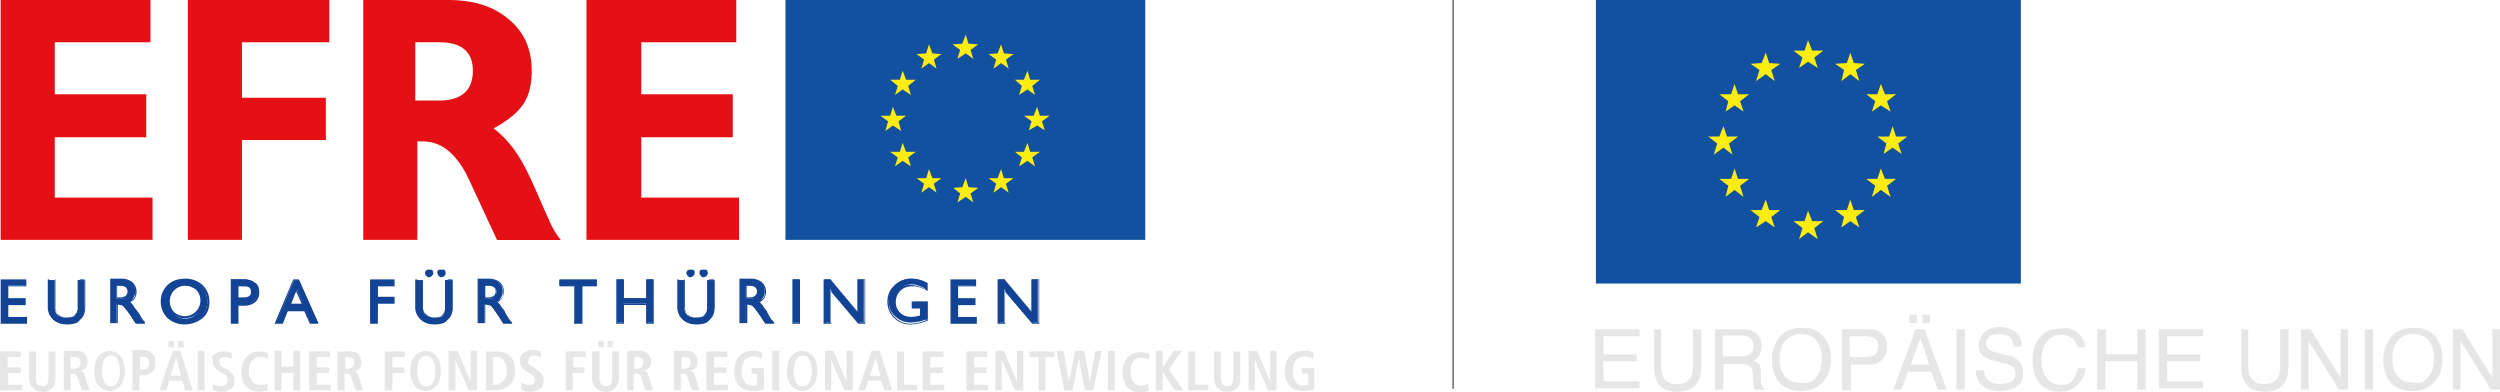
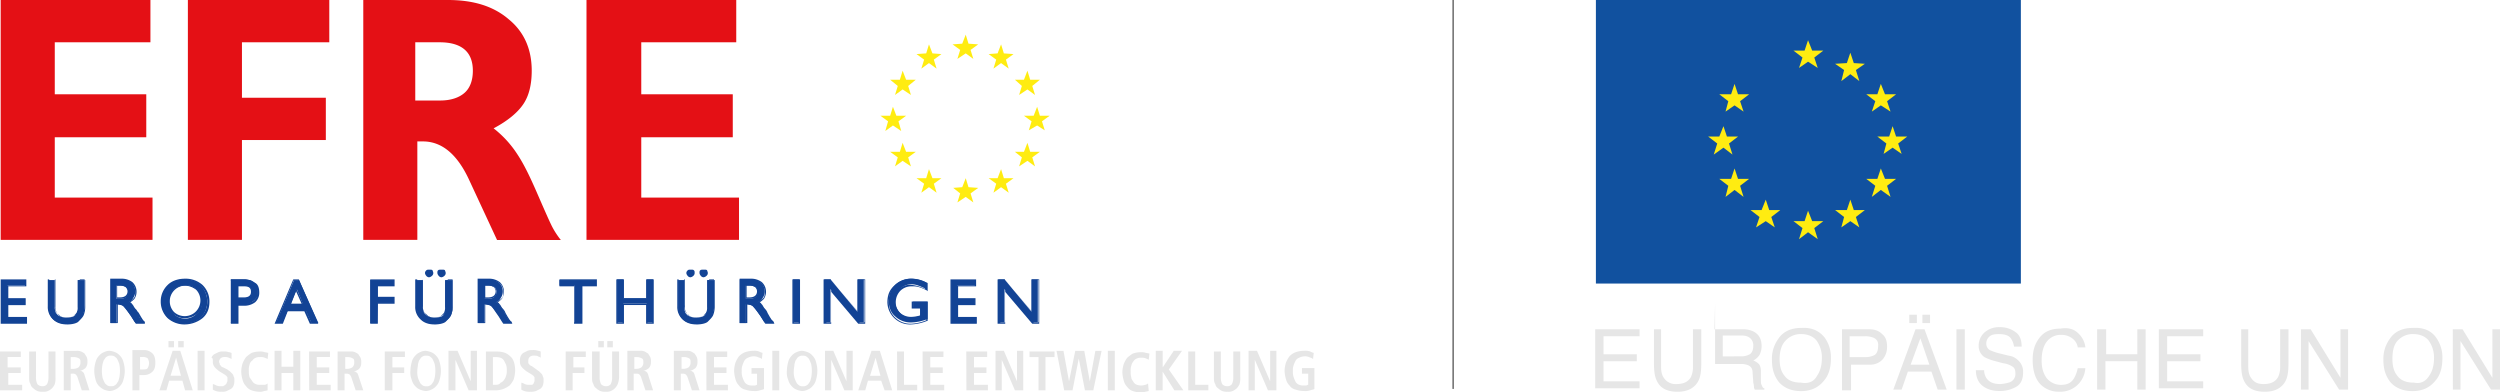
<svg xmlns="http://www.w3.org/2000/svg" xmlns:ns1="http://sodipodi.sourceforge.net/DTD/sodipodi-0.dtd" xmlns:ns2="http://www.inkscape.org/namespaces/inkscape" id="Ebene_1" data-name="Ebene 1" viewBox="0 0 1437.39 225.649" version="1.1" ns1:docname="efre_eu_logo-01.svg" width="1437.39" height="225.649" ns2:version="0.92.3 (2405546, 2018-03-11)">
  <ns1:namedview pagecolor="#ffffff" bordercolor="#666666" borderopacity="1" objecttolerance="10" gridtolerance="10" guidetolerance="10" ns2:pageopacity="0" ns2:pageshadow="2" ns2:window-width="1600" ns2:window-height="1137" id="namedview428" showgrid="false" ns2:zoom="0.68384417" ns2:cx="715.88001" ns2:cy="112.64884" ns2:window-x="2552" ns2:window-y="388" ns2:window-maximized="1" ns2:current-layer="Ebene_1" fit-margin-top="0" fit-margin-left="0" fit-margin-right="0" fit-margin-bottom="0" />
  <defs id="defs223">
    <style id="style221">.cls-1{fill:#11519f;}.cls-2{fill:#ffec11;}.cls-3,.cls-7{fill:none;}.cls-4{fill:#e41015;}.cls-5{fill:#124395;}.cls-6{fill:#1c1c1b;}.cls-7{stroke:#000;stroke-miterlimit:10;stroke-width:0.5px;}</style>
  </defs>
  <title id="title225">efre_eu_logo</title>
-   <rect class="cls-1" x="451.61" y="4.196167e-007" width="206.87" height="137.92" id="rect227" style="fill:#11519f" />
  <polygon class="cls-2" points="592.32,54.02 593.91,48.84 589.53,45.65 594.71,45.25 596.7,40.07 598.3,45.25 603.88,45.65 599.49,48.84 601.09,54.02 596.7,50.83 " id="polygon229" style="fill:#ffec11" transform="translate(-21.13,-14.56)" />
  <polygon class="cls-3" points="592.32,54.02 593.91,48.84 589.53,45.65 594.71,45.25 596.7,40.07 598.3,45.25 603.88,45.65 599.49,48.84 601.09,54.02 596.7,50.83 " id="polygon231" style="fill:none" transform="translate(-21.13,-14.56)" />
  <polygon class="cls-2" points="571.59,48.44 573.19,43.26 568.8,40.07 574.38,39.67 576.38,34.49 577.97,39.67 583.55,40.07 579.16,43.26 580.76,48.44 576.38,45.25 " id="polygon233" style="fill:#ffec11" transform="translate(-21.13,-14.56)" />
  <polygon class="cls-3" points="571.59,48.44 573.19,43.26 568.8,40.07 574.38,39.67 576.38,34.49 577.97,39.67 583.55,40.07 579.16,43.26 580.76,48.44 576.38,45.25 " id="polygon235" style="fill:none" transform="translate(-21.13,-14.56)" />
  <polygon class="cls-2" points="607.07,69.17 608.66,63.98 604.67,60.4 609.86,60.4 611.85,55.21 613.44,60.4 619.02,60.4 614.64,63.98 616.23,69.17 611.85,65.98 " id="polygon237" style="fill:#ffec11" transform="translate(-21.13,-14.56)" />
  <polygon class="cls-3" points="607.07,69.17 608.66,63.98 604.67,60.4 609.86,60.4 611.85,55.21 613.44,60.4 619.02,60.4 614.64,63.98 616.23,69.17 611.85,65.98 " id="polygon239" style="fill:none" transform="translate(-21.13,-14.56)" />
  <polygon class="cls-2" points="612.65,89.49 614.24,84.31 609.86,81.12 615.44,81.12 617.43,75.94 619.02,81.12 624.61,81.12 620.22,84.31 621.82,89.49 617.43,86.7 " id="polygon241" style="fill:#ffec11" transform="translate(-21.13,-14.56)" />
  <polygon class="cls-3" points="612.65,89.49 614.24,84.31 609.86,81.12 615.44,81.12 617.43,75.94 619.02,81.12 624.61,81.12 620.22,84.31 621.82,89.49 617.43,86.7 " id="polygon243" style="fill:none" transform="translate(-21.13,-14.56)" />
  <polygon class="cls-2" points="607.07,110.22 608.66,105.04 604.67,101.85 609.86,101.85 611.85,96.67 613.44,101.85 619.02,101.85 614.64,105.04 616.23,110.22 611.85,107.03 " id="polygon245" style="fill:#ffec11" transform="translate(-21.13,-14.56)" />
  <polygon class="cls-3" points="607.07,110.22 608.66,105.04 604.67,101.85 609.86,101.85 611.85,96.67 613.44,101.85 619.02,101.85 614.64,105.04 616.23,110.22 611.85,107.03 " id="polygon247" style="fill:none" transform="translate(-21.13,-14.56)" />
  <polygon class="cls-2" points="592.32,125.37 593.91,120.19 589.53,117 594.71,117 596.7,111.81 598.3,117 603.88,117 599.49,120.19 601.09,125.37 596.7,122.18 " id="polygon249" style="fill:#ffec11" transform="translate(-21.13,-14.56)" />
  <polygon class="cls-3" points="592.32,125.37 593.91,120.19 589.53,117 594.71,117 596.7,111.81 598.3,117 603.88,117 599.49,120.19 601.09,125.37 596.7,122.18 " id="polygon251" style="fill:none" transform="translate(-21.13,-14.56)" />
  <polygon class="cls-2" points="571.59,130.95 573.19,125.77 569.2,122.58 574.38,122.18 576.38,117 577.97,122.18 583.55,122.58 579.16,125.77 580.76,130.95 576.38,127.76 " id="polygon253" style="fill:#ffec11" transform="translate(-21.13,-14.56)" />
  <polygon class="cls-3" points="571.59,130.95 573.19,125.77 569.2,122.58 574.38,122.18 576.38,117 577.97,122.18 583.55,122.58 579.16,125.77 580.76,130.95 576.38,127.76 " id="polygon255" style="fill:none" transform="translate(-21.13,-14.56)" />
  <polygon class="cls-2" points="550.86,125.37 552.46,120.19 548.07,117 553.65,117 555.25,111.81 557.24,117 562.42,117 558.04,120.19 559.63,125.37 555.25,122.18 " id="polygon257" style="fill:#ffec11" transform="translate(-21.13,-14.56)" />
  <polygon class="cls-3" points="550.86,125.37 552.46,120.19 548.07,117 553.65,117 555.25,111.81 557.24,117 562.42,117 558.04,120.19 559.63,125.37 555.25,122.18 " id="polygon259" style="fill:none" transform="translate(-21.13,-14.56)" />
  <polygon class="cls-2" points="535.72,110.22 537.31,105.04 532.93,101.85 538.51,101.85 540.1,96.67 542.1,101.85 547.67,101.85 543.29,105.04 544.88,110.22 540.1,107.03 " id="polygon261" style="fill:#ffec11" transform="translate(-21.13,-14.56)" />
  <polygon class="cls-3" points="535.72,110.22 537.31,105.04 532.93,101.85 538.51,101.85 540.1,96.67 542.1,101.85 547.67,101.85 543.29,105.04 544.88,110.22 540.1,107.03 " id="polygon263" style="fill:none" transform="translate(-21.13,-14.56)" />
  <polygon class="cls-2" points="530.14,89.89 531.73,84.31 527.35,81.12 532.93,81.12 534.52,75.94 536.51,81.12 542.1,81.12 537.71,84.31 539.3,89.89 534.52,86.7 " id="polygon265" style="fill:#ffec11" transform="translate(-21.13,-14.56)" />
  <polygon class="cls-3" points="530.14,89.89 531.73,84.31 527.35,81.12 532.93,81.12 534.52,75.94 536.51,81.12 542.1,81.12 537.71,84.31 539.3,89.89 534.52,86.7 " id="polygon267" style="fill:none" transform="translate(-21.13,-14.56)" />
  <polygon class="cls-2" points="535.72,69.17 537.31,63.98 532.93,60.4 538.51,60.4 540.1,55.21 542.1,60.4 547.67,60.4 543.29,63.98 544.88,69.17 540.1,65.98 " id="polygon269" style="fill:#ffec11" transform="translate(-21.13,-14.56)" />
  <polygon class="cls-3" points="535.72,69.17 537.31,63.98 532.93,60.4 538.51,60.4 540.1,55.21 542.1,60.4 547.67,60.4 543.29,63.98 544.88,69.17 540.1,65.98 " id="polygon271" style="fill:none" transform="translate(-21.13,-14.56)" />
  <polygon class="cls-2" points="550.86,54.02 552.46,48.84 548.07,45.65 553.65,45.25 555.25,40.07 557.24,45.25 562.42,45.65 558.04,48.84 559.63,54.02 555.25,50.83 " id="polygon273" style="fill:#ffec11" transform="translate(-21.13,-14.56)" />
  <polygon class="cls-3" points="550.86,54.02 552.46,48.84 548.07,45.65 553.65,45.25 555.25,40.07 557.24,45.25 562.42,45.65 558.04,48.84 559.63,54.02 555.25,50.83 " id="polygon275" style="fill:none" transform="translate(-21.13,-14.56)" />
  <polygon class="cls-4" points="107.62,38.87 52.62,38.87 52.62,68.77 105.23,68.77 105.23,93.48 52.62,93.48 52.62,128.16 108.82,128.16 108.82,152.47 21.52,152.47 21.52,14.56 107.62,14.56 " id="polygon277" style="fill:#e41015" transform="translate(-21.13,-14.56)" />
  <polygon class="cls-4" points="210.46,38.87 160.24,38.87 160.24,70.76 208.47,70.76 208.47,95.07 160.24,95.07 160.24,152.47 129.15,152.47 129.15,14.56 210.46,14.56 " id="polygon279" style="fill:#e41015" transform="translate(-21.13,-14.56)" />
  <path class="cls-4" d="m 239.16,57.79 h 13.95 c 6,0 10.76,-1.59 13.95,-4.38 3.19,-2.79 4.81,-7.18 4.81,-12.76 0,-10.76 -6.38,-16.34 -19.13,-16.34 H 238.76 V 57.79 M 208.06,0 h 49.43 c 14.75,0 26.31,3.58 35.08,11.16 8.77,7.17 13.15,17.14 13.15,29.49 q 0,12 -4.78,19.14 c -3.19,4.78 -8.77,9.56 -17.14,14 a 60.36,60.36 0 0 1 13.55,14.75 c 4,6 7.57,13.55 11.56,22.72 3.99,9.17 6.78,15.54 8.37,18.73 a 46.48,46.48 0 0 0 5.18,8 H 285.79 L 269.45,102.84 Q 259.28,81.31 243.14,81.31 h -3.19 v 56.6 H 208.87 V 0 Z" id="path281" ns2:connector-curvature="0" style="fill:#e41015" />
  <polygon class="cls-4" points="444.44,38.87 389.83,38.87 389.83,68.77 442.44,68.77 442.44,93.48 389.83,93.48 389.83,128.16 446.03,128.16 446.03,152.47 358.34,152.47 358.34,14.56 444.44,14.56 " id="polygon283" style="fill:#e41015" transform="translate(-21.13,-14.56)" />
  <path class="cls-5" d="m 593.51,179.77 -15.94,-19.14 h -3.59 v 24.72 h 3.59 v -19.14 l 15.94,19.14 h 3.19 v -24.72 h -3.59 v 19.14 m -46.24,6 h 14.35 v -3.18 h -10.76 v -7.58 h 10 v -3.19 h -10 v -7.57 h 10.41 v -3.19 h -14 v 24.68 z m -22.32,-9.16 h 4.79 v 4.78 a 13.76,13.76 0 0 1 -5.19,1.2 c -2.79,0 -5.18,-0.8 -6.77,-2.79 a 9.61,9.61 0 0 1 -2.79,-6.78 9.53,9.53 0 0 1 9.56,-9.57 11.77,11.77 0 0 1 4,0.8 c 1.2,0.4 2.79,1.2 4.78,2 v -3.58 a 19.35,19.35 0 0 0 -8.77,-2.4 12.93,12.93 0 0 0 -9.56,3.59 12.63,12.63 0 0 0 -3.59,9.17 c 0,3.59 1.2,6.78 3.59,8.77 a 12.93,12.93 0 0 0 9.56,3.59 27.14,27.14 0 0 0 9.17,-2 v -9.95 h -8.37 v 3.19 z m -31.09,3.19 -15.94,-19.14 h -3.59 v 24.72 h 3.59 v -19.17 l 15.94,19.14 h 3.19 v -24.72 h -3.59 v 19.14 z m -33.88,-19.14 h -3.59 v 24.72 h 3.59 z m -30.71,3.56 h 2.39 a 7.49,7.49 0 0 1 3.19,0.8 3.59,3.59 0 0 1 1.19,2.79 c 0,2.39 -1.59,4 -4.78,4 h -2 v -7.57 z m -3.59,21.52 h 3.59 v -10.76 c 2,0 3.19,0.4 4,1.2 a 53.62,53.62 0 0 1 4.39,5.58 l 2,3.19 0.8,0.79 h 4.38 c -0.39,-0.39 -0.79,-1.19 -1.19,-1.59 -0.4,-0.4 -0.4,-0.8 -0.8,-1.2 l -0.4,-0.79 -1.19,-2 c 0,-0.39 -0.4,-0.79 -0.8,-1.59 a 4,4 0 0 0 -1.6,-2 6.86,6.86 0 0 0 -2.79,-2.79 4.19,4.19 0 0 0 2.79,-2.4 6.39,6.39 0 0 0 1.2,-3.58 6.9,6.9 0 0 0 -2,-5.18 9.79,9.79 0 0 0 -6,-2 h -6.38 z m -35.41,-9.56 c 0,3.19 0.79,5.58 2.79,7.57 a 11.44,11.44 0 0 0 7.57,2.39 10.55,10.55 0 0 0 6.78,-2 7.41,7.41 0 0 0 2.79,-3.59 12.48,12.48 0 0 0 0.79,-4.38 v -15.14 h -3.62 v 15.15 c 0,1.19 0,2.39 -0.4,2.79 a 8.33,8.33 0 0 1 -1.6,2.39 c -0.79,0.8 -2.39,1.2 -4.78,1.2 a 8.46,8.46 0 0 1 -4.78,-1.2 c -0.8,-0.8 -1.6,-1.59 -1.6,-2.39 a 5.91,5.91 0 0 1 -0.4,-2.79 v -15.15 h -3.54 z m -31.49,-15.55 h -3.59 v 24.72 h 3.59 v -10.77 h 13.49 v 10.77 h 3.59 v -24.72 h -3.59 v 10.81 h -13.53 z m -36.28,3.59 h 8.37 v 21.52 h 3.59 v -21.52 h 8.37 v -3.19 h -20.76 v 3.19 z m -43.44,0 h 2.39 a 7.53,7.53 0 0 1 3.19,0.8 3.62,3.62 0 0 1 1.19,2.79 c 0,2.39 -1.59,4 -4.78,4 h -2 v -7.57 z m -3.59,21.52 h 3.59 v -10.76 c 2,0 3.19,0.4 4,1.2 a 55.07,55.07 0 0 1 4.39,5.58 l 2,3.19 0.8,0.79 h 4 c -0.4,-0.39 -0.79,-1.19 -1.19,-1.59 -0.4,-0.4 -0.4,-0.8 -0.8,-1.2 l -0.4,-0.79 -1.19,-2 c 0,-0.39 -0.4,-0.79 -0.8,-1.59 a 4,4 0 0 0 -1.6,-2 6.86,6.86 0 0 0 -2.79,-2.79 4.19,4.19 0 0 0 2.79,-2.4 6.39,6.39 0 0 0 1.2,-3.58 6.9,6.9 0 0 0 -2,-5.18 9.79,9.79 0 0 0 -6,-2 h -6 z m -35.48,-9.56 c 0,3.19 0.8,5.58 2.79,7.57 a 11.49,11.49 0 0 0 7.58,2.39 10.5,10.5 0 0 0 6.77,-2 7.29,7.29 0 0 0 2.79,-3.59 12.23,12.23 0 0 0 0.8,-4.38 v -15.14 h -3.59 v 15.15 c 0,1.19 0,2.39 -0.39,2.79 a 8.33,8.33 0 0 1 -1.6,2.39 c -0.8,0.8 -2.39,1.2 -4.78,1.2 a 8.5,8.5 0 0 1 -4.79,-1.2 c -0.79,-0.8 -1.59,-1.59 -1.59,-2.39 a 5.91,5.91 0 0 1 -0.4,-2.79 v -15.15 h -3.59 z m -26.3,9.56 h 3.58 v -11.56 h 9.57 V 171 h -9.57 v -6.78 h 9.57 v -3.19 h -13.57 v 24.71 z m -46.24,-10.76 3.59,-8.77 3.58,8.77 z m 12,10.76 h 4 l -11.16,-24.71 h -2.79 l -10.46,24.71 h 3.59 l 3.18,-7.17 h 10.37 z M 136.8,164.22 h 3.58 c 2.79,0 4.39,1.2 4.39,3.59 0,2.39 -1.6,3.58 -4.39,3.58 h -3.58 z m -4,21.52 h 3.59 v -10.76 h 3.48 a 9,9 0 0 0 6,-2 5.91,5.91 0 0 0 2.39,-5.18 c 0,-2.39 -0.79,-4.39 -2,-5.18 -1.21,-0.79 -2.39,-1.6 -3.19,-1.6 -0.8,0 -2,-0.4 -3.19,-0.4 h -7.17 v 25.12 z m -19.53,-19.13 a 9.65,9.65 0 0 1 2.79,6.78 c 0,2.79 -0.8,5.18 -2.79,6.77 a 9.19,9.19 0 0 1 -16,-6.77 10,10 0 0 1 2.4,-6.78 9.37,9.37 0 0 1 6.77,-2.39 c 2.79,-0.4 4.78,0.8 6.78,2.39 m -16.35,-2.39 a 12.26,12.26 0 0 0 -4,9.17 12.65,12.65 0 0 0 3.59,9.17 14.57,14.57 0 0 0 19.13,0 13.51,13.51 0 0 0 0,-18.34 12.94,12.94 0 0 0 -9.57,-3.59 12.63,12.63 0 0 0 -9.16,3.59 m -29.9,0 h 2.39 a 7.49,7.49 0 0 1 3.19,0.8 3.6,3.6 0 0 1 1.2,2.79 c 0,2.39 -1.6,4 -4.79,4 h -2 z m -3.59,21.52 h 3.59 v -10.76 c 2,0 3.19,0.4 4,1.2 a 55.46,55.46 0 0 1 4.38,5.58 l 2,3.19 0.8,0.79 h 4.39 c -0.4,-0.39 -0.8,-1.19 -1.2,-1.59 -0.4,-0.4 -0.4,-0.8 -0.8,-1.2 l -0.4,-0.79 -1.19,-2 c 0,-0.39 -0.4,-0.79 -0.8,-1.59 a 4,4 0 0 0 -1.59,-2 5.52,5.52 0 0 0 -1.2,-1.6 5.41,5.41 0 0 0 -1.59,-1.19 4.23,4.23 0 0 0 2.79,-2.4 6.45,6.45 0 0 0 1.19,-3.58 6.86,6.86 0 0 0 -2,-5.18 9.77,9.77 0 0 0 -6,-2 h -6 v 25.12 z m -35.5,-9.56 c 0,3.19 0.79,5.58 2.79,7.57 a 11.44,11.44 0 0 0 7.57,2.39 10.55,10.55 0 0 0 6.78,-2 7.41,7.41 0 0 0 2.86,-3.58 12.25,12.25 0 0 0 0.79,-4.38 v -15.15 h -3.62 v 15.15 c 0,1.19 0,2.39 -0.4,2.79 a 8.33,8.33 0 0 1 -1.6,2.39 c -0.79,0.8 -2.39,1.2 -4.78,1.2 a 8.46,8.46 0 0 1 -4.78,-1.2 c -0.8,-0.8 -1.6,-1.59 -1.6,-2.39 a 6,6 0 0 1 -0.39,-2.79 v -15.15 h -3.62 z m -27.08,9.56 h 14.35 v -3.18 H 4.38 v -7.58 h 10 v -3.19 h -10 v -7.57 h 10.36 v -3.19 H 0.79 Z" id="path285" ns2:connector-curvature="0" style="fill:#124395" />
  <path class="cls-5" d="M 15.54,186.14 H 0.39 v -25.51 h 14.75 v 4 H 4.78 v 6.81 h 10 v 4 h -10 v 6.78 H 15.54 Z M 1.19,185.35 h 13.55 v -2.4 H 3.98 v -8.37 h 10 v -2.39 h -10 v -8 H 14.35 V 161.8 H 1.19 Z" id="path287" ns2:connector-curvature="0" style="fill:#124395" />
  <path class="cls-5" d="m 38.66,186.54 c -3.19,0 -6,-0.8 -8,-2.79 a 9.56,9.56 0 0 1 -3.19,-7.57 v -15.55 h 4.4 v 15.55 a 5.91,5.91 0 0 0 0.4,2.79 24.59,24.59 0 0 0 1.6,2.39 c 0.79,0.8 2.39,1.2 4.38,1.2 1.99,0 3.59,-0.4 4.39,-1.2 0.8,-0.8 1.59,-1.59 1.59,-2 a 5.91,5.91 0 0 0 0.4,-2.79 v -15.54 h 4.38 v 15.55 a 12.48,12.48 0 0 1 -0.79,4.38 c -0.4,1.2 -1.6,2.39 -3.19,4 -0.8,0.79 -3.19,1.59 -6.38,1.59 M 28.3,161.03 v 14.75 c 0,3.19 0.79,5.58 2.79,7.17 a 11.08,11.08 0 0 0 7.17,2.4 11.4,11.4 0 0 0 6.78,-2 7.39,7.39 0 0 0 2.83,-3.58 12.36,12.36 0 0 0 0.79,-4.39 v -14.75 h -2.79 v 14.75 a 7.93,7.93 0 0 1 -0.39,3.19 5.31,5.31 0 0 1 -2,2.39 8.51,8.51 0 0 1 -4.78,1.6 c -2.39,0 -4,-0.4 -4.78,-1.6 a 5.31,5.31 0 0 1 -2,-2.39 7,7 0 0 1 -0.39,-3.19 V 160.63 H 28.3 Z" id="path289" ns2:connector-curvature="0" style="fill:#124395" />
  <path class="cls-5" d="m 83.3,186.14 h -5.18 l -0.8,-1.19 -2,-3.19 c -2,-2.79 -3.19,-4.78 -4,-5.58 -0.81,-0.8 -2,-0.8 -3.59,-1.2 v 10.76 h -4.36 v -25.51 h 6.38 a 10.14,10.14 0 0 1 6.38,2 7.5,7.5 0 0 1 1.19,9.56 10.36,10.36 0 0 1 -2.39,2 c 0.4,0.39 0.8,0.39 0.8,0.79 a 5.52,5.52 0 0 1 1.2,1.6 6.77,6.77 0 0 0 1.59,2 5.52,5.52 0 0 0 1.2,1.6 l 1.59,2.79 c 0.4,0.39 0.4,0.79 0.8,1.19 0.4,0.4 0.4,0.8 1.19,1.2 z m -4.78,-0.79 h 3.19 c -0.4,-0.4 -0.4,-0.4 -0.4,-0.8 -0.4,-0.4 -0.4,-0.8 -0.8,-1.2 l -0.4,-0.79 -1.59,-2 c 0,-0.4 -0.4,-0.79 -0.8,-1.59 a 3.91,3.91 0 0 0 -1.59,-2 5.52,5.52 0 0 0 -1.2,-1.6 l -1.19,-1.2 -0.4,-0.39 0.8,-0.4 a 7.21,7.21 0 0 0 2.79,-2 c 0.79,-0.79 0.79,-2 0.79,-3.58 a 6.59,6.59 0 0 0 -2,-4.79 c -1.2,-1.19 -3.19,-1.59 -6,-1.59 h -5.55 v 23.92 h 2.79 v -10.76 h 0.4 c 2,0 3.59,0.4 4.38,1.2 a 37.56,37.56 0 0 1 4.39,6 z" id="path291" ns2:connector-curvature="0" style="fill:#124395" />
  <path class="cls-5" d="m 69.35,171.79 h -2.39 v -8 h 2.79 a 3.92,3.92 0 0 1 3.19,1.2 3.6,3.6 0 0 1 1.2,2.79 c 0,1.59 -0.8,4 -4.79,4 m -2,-0.79 h 1.59 c 2.79,0 4.39,-1.2 4.39,-3.59 a 3.42,3.42 0 0 0 -1.2,-2.39 5.71,5.71 0 0 0 -2.79,-0.8 h -2 z" id="path293" ns2:connector-curvature="0" style="fill:#124395" />
  <path class="cls-5" d="m 106.42,186.54 a 14.53,14.53 0 0 1 -10,-3.59 13.2,13.2 0 0 1 -4,-9.56 13,13 0 0 1 4,-9.57 c 2.39,-2.39 6,-3.59 10,-3.59 a 14.59,14.59 0 0 1 10,3.59 13.2,13.2 0 0 1 4,9.57 c 0,4 -1.19,7.17 -4,9.56 a 16.77,16.77 0 0 1 -10,3.59 m 0,-25.51 a 12.65,12.65 0 0 0 -9.17,3.59 12.53,12.53 0 0 0 0,17.54 13.53,13.53 0 0 0 18.34,0 12.51,12.51 0 0 0 0,-17.54 12.63,12.63 0 0 0 -9.17,-3.59" id="path295" ns2:connector-curvature="0" style="fill:#124395" />
  <path class="cls-5" d="m 106.42,182.95 a 9.56,9.56 0 0 1 -7.17,-2.79 c -2,-1.59 -2.79,-4 -2.79,-6.77 0,-2.77 0.79,-5.18 2.79,-6.78 a 9.89,9.89 0 0 1 7.17,-2.79 9.64,9.64 0 0 1 7.18,2.79 c 2,1.6 2.79,4 2.79,6.78 0,2.78 -0.8,5.18 -2.79,6.77 a 11.46,11.46 0 0 1 -7.18,2.79 m 0,-18.73 a 9,9 0 0 0 -6.38,15.15 9.09,9.09 0 0 0 6.38,2.39 9,9 0 0 0 6.38,-15.15 11.37,11.37 0 0 0 -6.38,-2.39" id="path297" ns2:connector-curvature="0" style="fill:#124395" />
  <path class="cls-5" d="m 137.11,186.14 h -4.38 v -25.51 h 7.57 a 6.83,6.83 0 0 1 3.19,0.4 c 0.8,0 2,0.8 3.19,1.6 1.59,0.79 2.39,2.79 2.39,5.58 a 7.26,7.26 0 0 1 -2.39,5.58 10.18,10.18 0 0 1 -6.38,2 h -3.19 z m -4,-0.79 h 2.79 v -10.77 h 4 a 13.13,13.13 0 0 0 6,-1.59 6.59,6.59 0 0 0 2,-4.78 c 0,-2.4 -0.8,-4 -2,-4.79 a 23.93,23.93 0 0 0 -3.19,-1.59 c -0.79,0 -2,-0.4 -3.18,-0.4 h -6.78 v 23.92 z" id="path299" ns2:connector-curvature="0" style="fill:#124395" />
  <path class="cls-5" d="m 140.3,171.79 h -4 v -8 h 4 c 4,0 4.79,2.39 4.79,4 0,2 -0.8,4 -4.79,4 M 137.11,171 h 3.19 c 2.79,0 4,-1.2 4,-3.19 0,-2.39 -1.2,-3.19 -4,-3.19 h -3.19 z" id="path301" ns2:connector-curvature="0" style="fill:#124395" />
  <path class="cls-5" d="m 162.62,186.14 h -4.75 l 10.76,-25.51 h 3.19 l 11.16,25.51 h -4.81 l -3.19,-7.17 h -9.57 z m -3.58,-0.79 h 2.83 l 3.19,-7.18 h 10.76 l 3.19,7.18 h 3.19 l -10.77,-24.32 h -2.39 z" id="path303" ns2:connector-curvature="0" style="fill:#124395" />
  <path class="cls-5" d="m 174.58,175.38 h -8.37 l 4,-10 z m -7.17,-0.8 h 6 l -3.21,-7.14 z" id="path305" ns2:connector-curvature="0" style="fill:#124395" />
  <path class="cls-5" d="m 217.23,186.14 h -4.36 v -25.51 h 14 v 4 h -9.57 v 6 h 9.57 v 4 h -9.57 z m -3.59,-0.79 h 2.8 V 173.79 H 226 v -2.35 h -9.56 v -7.57 H 226 v -2.43 h -12.75 v 23.92 z" id="path307" ns2:connector-curvature="0" style="fill:#124395" />
  <path class="cls-5" d="m 249.92,186.54 c -3.19,0 -6,-0.8 -8,-2.79 a 9.56,9.56 0 0 1 -3.19,-7.57 v -15.55 h 4.38 v 15.55 a 5.91,5.91 0 0 0 0.4,2.79 26.1,26.1 0 0 0 1.59,2.39 c 0.8,0.8 2.4,1.2 4.39,1.2 1.99,0 3.59,-0.4 4.38,-1.2 0.79,-0.8 1.6,-1.59 1.6,-2 a 5.91,5.91 0 0 0 0.4,-2.79 v -15.54 h 4.38 v 15.55 a 12.23,12.23 0 0 1 -0.8,4.38 c -0.39,1.2 -1.59,2.39 -3.18,4 -0.8,0.79 -3.19,1.59 -6.38,1.59 m -10,-25.51 v 14.75 c 0,3.19 0.8,5.58 2.79,7.17 a 11.13,11.13 0 0 0 7.18,2.4 11.34,11.34 0 0 0 6.77,-2 7.27,7.27 0 0 0 2.79,-3.58 12.33,12.33 0 0 0 0.8,-4.39 v -14.76 h -2.79 v 14.75 a 7.75,7.75 0 0 1 -0.4,3.19 5.28,5.28 0 0 1 -2,2.39 8.54,8.54 0 0 1 -4.78,1.6 c -2.4,0 -4,-0.4 -4.79,-1.6 a 5.35,5.35 0 0 1 -2,-2.39 6.83,6.83 0 0 1 -0.4,-3.19 v -14.75 h -3.19 z" id="path309" ns2:connector-curvature="0" style="fill:#124395" />
  <path class="cls-5" d="m 294.56,186.14 h -5.18 l -0.8,-1.19 -2,-3.19 c -2,-2.79 -3.19,-4.78 -4,-5.58 -0.81,-0.8 -2,-0.8 -3.58,-1.2 v 10.76 h -4.39 v -25.51 h 6.38 a 10.14,10.14 0 0 1 6.38,2 7.5,7.5 0 0 1 1.19,9.56 10.57,10.57 0 0 1 -2.39,2 c 0.4,0.39 0.8,0.39 0.8,0.79 a 5.52,5.52 0 0 1 1.19,1.6 7,7 0 0 0 1.6,2 c 0.4,0.8 0.79,1.2 0.79,1.6 l 1.6,2.79 c 0.4,0.39 0.4,0.79 0.8,1.19 0.4,0.4 0.39,0.8 1.19,1.2 z m -4.78,-0.79 h 3.19 c -0.4,-0.4 -0.4,-0.4 -0.4,-0.8 -0.4,-0.4 -0.4,-0.8 -0.8,-1.2 l -0.4,-0.79 -1.19,-2 c 0,-0.4 -0.4,-0.79 -0.8,-1.59 a 3.93,3.93 0 0 0 -1.6,-2 5.34,5.34 0 0 0 -1.19,-1.6 l -1.2,-1.2 -0.4,-0.39 0.8,-0.4 a 7.14,7.14 0 0 0 2.79,-2 c 0.8,-0.79 0.8,-2 0.8,-3.58 a 6.63,6.63 0 0 0 -2,-4.79 c -1.2,-1.19 -3.19,-1.59 -6,-1.59 h -5.51 v 23.92 h 2.79 v -10.76 h 0.4 c 2,0 3.58,0.4 4.38,1.2 a 37.73,37.73 0 0 1 4.38,6 z" id="path311" ns2:connector-curvature="0" style="fill:#124395" />
  <path class="cls-5" d="m 280.61,171.79 h -2.39 v -8 h 2.79 a 3.93,3.93 0 0 1 3.19,1.2 3.62,3.62 0 0 1 1.19,2.79 c 0.4,1.59 -0.4,4 -4.78,4 m -1.59,-0.79 h 1.59 c 2.79,0 4.38,-1.2 4.38,-3.59 a 3.4,3.4 0 0 0 -1.19,-2.39 5.77,5.77 0 0 0 -2.79,-0.8 h -2 z" id="path313" ns2:connector-curvature="0" style="fill:#124395" />
  <path class="cls-5" d="m 334.42,186.14 h -4.38 v -21.52 h -8.37 v -4 h 21.52 v 4 h -8.32 v 21.52 z m -3.59,-0.79 h 2.79 v -21.53 h 8.37 v -2.38 h -19.93 v 2.39 h 8.37 v 21.53 z" id="path315" ns2:connector-curvature="0" style="fill:#124395" />
  <path class="cls-5" d="m 375.87,186.14 h -4.38 v -10.76 h -12.75 v 10.76 h -4.39 v -25.51 h 4.39 v 10.81 h 12.75 v -10.81 h 4.38 z m -3.58,-0.79 h 2.79 v -24.32 h -2.79 v 10.76 h -14.35 v -10.76 h -2.79 v 24.32 h 2.79 v -10.77 h 14.35 z" id="path317" ns2:connector-curvature="0" style="fill:#124395" />
  <path class="cls-5" d="m 400.59,186.54 c -3.19,0 -6,-0.8 -8,-2.79 a 9.56,9.56 0 0 1 -3.19,-7.57 v -15.55 h 4.38 v 15.55 a 5.91,5.91 0 0 0 0.4,2.79 26.1,26.1 0 0 0 1.59,2.39 c 0.8,0.8 2.4,1.2 4.39,1.2 1.99,0 3.59,-0.4 4.38,-1.2 0.79,-0.8 1.6,-1.59 1.6,-2 a 5.91,5.91 0 0 0 0.4,-2.79 v -15.54 h 4.38 v 15.55 a 12.23,12.23 0 0 1 -0.8,4.38 c -0.39,1.2 -1.59,2.39 -3.18,4 -0.8,0.79 -3.19,1.59 -6.38,1.59 m -10.37,-25.51 v 14.75 c 0,3.19 0.8,5.58 2.79,7.17 a 11.13,11.13 0 0 0 7.18,2.4 11.4,11.4 0 0 0 6.78,-2 7.39,7.39 0 0 0 2.79,-3.58 12.58,12.58 0 0 0 0.79,-4.39 v -14.76 h -2.79 v 14.75 a 7.75,7.75 0 0 1 -0.4,3.19 5.22,5.22 0 0 1 -2,2.39 8.51,8.51 0 0 1 -4.78,1.6 c -2.39,0 -4,-0.4 -4.79,-1.6 a 5.35,5.35 0 0 1 -2,-2.39 6.83,6.83 0 0 1 -0.4,-3.19 v -14.75 h -3.19 z" id="path319" ns2:connector-curvature="0" style="fill:#124395" />
  <path class="cls-5" d="m 445.23,186.14 h -5.18 l -0.8,-1.19 -2,-3.19 c -2,-2.79 -3.19,-4.78 -4,-5.58 -0.81,-0.8 -2,-0.8 -3.58,-1.2 v 10.76 h -4.39 v -25.51 h 6.38 a 10.14,10.14 0 0 1 6.38,2 7.5,7.5 0 0 1 1.19,9.56 10.57,10.57 0 0 1 -2.39,2 c 0.4,0.39 0.8,0.39 0.8,0.79 a 5.52,5.52 0 0 1 1.19,1.6 7,7 0 0 0 1.6,2 c 0.4,0.8 0.8,1.2 0.8,1.6 l 1.59,2.79 c 0.4,0.39 0.4,0.79 0.8,1.19 l 1.19,1.2 z m -5.18,-0.79 h 3.19 c -0.4,-0.4 -0.4,-0.4 -0.4,-0.8 -0.4,-0.4 -0.4,-0.8 -0.8,-1.2 l -0.4,-0.79 -1.19,-2 c 0,-0.4 -0.4,-0.79 -0.8,-1.59 a 4,4 0 0 0 -1.59,-2 5.52,5.52 0 0 0 -1.2,-1.6 l -1.2,-1.2 -0.39,-0.39 0.79,-0.4 a 7.07,7.07 0 0 0 2.79,-2 c 0.8,-0.79 0.8,-2 0.8,-3.58 a 6.63,6.63 0 0 0 -2,-4.79 c -1.2,-1.19 -3.19,-1.59 -6,-1.59 h -5.58 v 23.92 h 2.8 v -10.76 h 0.4 c 2,0 3.58,0.4 4.38,1.2 a 38.22,38.22 0 0 1 4.39,6 z" id="path321" ns2:connector-curvature="0" style="fill:#124395" />
  <path class="cls-5" d="m 431.28,171.79 h -2.41 v -8 h 2.79 a 3.93,3.93 0 0 1 3.19,1.2 3.62,3.62 0 0 1 1.19,2.79 c 0,1.59 -0.79,4 -4.78,4 m -2,-0.79 h 1.61 c 2.79,0 4.39,-1.2 4.39,-3.59 a 3.42,3.42 0 0 0 -1.2,-2.39 5.74,5.74 0 0 0 -2.79,-0.8 h -2 z" id="path323" ns2:connector-curvature="0" style="fill:#124395" />
  <path class="cls-5" d="m 459.98,186.14 h -4.39 v -25.51 h 4.39 z m -3.59,-0.79 h 2.79 v -24.32 h -2.79 z" id="path325" ns2:connector-curvature="0" style="fill:#124395" />
  <path class="cls-5" d="m 497.45,186.14 h -4 l -15.54,-18.33 v 18.33 h -4.39 v -25.51 h 4 l 15.54,18.34 v -18.34 h 4.39 z m -3.19,-0.79 h 2.79 v -24.32 h -2.79 v 19.53 l -16.34,-19.53 h -2.79 v 24.32 h 2.79 v -19.91 z" id="path327" ns2:connector-curvature="0" style="fill:#124395" />
  <path class="cls-5" d="M 523.76,186.54 A 13,13 0 0 1 510.2,173.79 c 0,-4 1.2,-7.18 4,-9.57 a 14.16,14.16 0 0 1 10,-4 18.13,18.13 0 0 1 8.77,2.4 h 0.4 v 4.82 l -0.4,-0.4 a 24.26,24.26 0 0 0 -4.78,-2 13.54,13.54 0 0 0 -4,-0.4 9,9 0 0 0 -6.37,2.39 9.38,9.38 0 0 0 -2.79,6.38 8.41,8.41 0 0 0 2.39,6.38 9.37,9.37 0 0 0 6.77,2.39 20,20 0 0 0 4.79,-0.8 v -4 h -4.79 v -4 h 9.17 v 11.16 h -0.4 a 27.3,27.3 0 0 1 -9.16,2 m 0,-25.51 a 12.29,12.29 0 0 0 -12.76,12.76 11.75,11.75 0 0 0 3.59,8.77 12.63,12.63 0 0 0 9.17,3.58 25,25 0 0 0 8.76,-2 v -10 h -7.57 v 2.39 h 4.78 v 5.58 h -0.39 a 15.83,15.83 0 0 1 -5.58,1.19 9.56,9.56 0 0 1 -10,-10 c 0,-2.79 0.8,-5.18 2.79,-6.78 a 9.35,9.35 0 0 1 6.78,-2.79 22.06,22.06 0 0 1 8.37,2.39 v -2.68 c -2.39,-2 -5.18,-2.39 -8,-2.39" id="path329" ns2:connector-curvature="0" style="fill:#124395" />
  <path class="cls-5" d="m 561.62,186.14 h -15.14 v -25.51 h 14.74 v 4 h -10.35 v 6.81 h 10 v 4 h -10 v 6.78 h 10.76 v 4 z m -14.35,-0.79 h 13.6 v -2.4 h -10.81 v -8.37 h 10 v -2.39 h -10 v -8 h 10.37 v -2.39 h -13.16 z" id="path331" ns2:connector-curvature="0" style="fill:#124395" />
  <path class="cls-5" d="m 597.5,186.14 h -4 l -15.55,-18.33 v 18.33 h -4.38 v -25.51 h 4 l 15.54,18.34 v -18.34 h 4.39 z m -3.19,-0.79 h 2.79 v -24.32 h -2.79 v 19.53 l -16.35,-19.53 h -2.79 v 24.32 h 2.79 v -19.91 z" id="path333" ns2:connector-curvature="0" style="fill:#124395" />
  <path class="cls-6" d="m 748.57,214.84 h 3.58 v 6.38 c -0.4,0 -0.79,0.4 -1.19,0.4 h -1.2 a 5.91,5.91 0 0 1 -2.79,-0.4 4,4 0 0 1 -2,-1.59 19.83,19.83 0 0 1 -1.2,-2.79 9.9,9.9 0 0 1 -0.4,-3.59 7.75,7.75 0 0 1 0.4,-3.19 19.32,19.32 0 0 1 1.2,-2.79 4,4 0 0 1 2,-1.6 7.53,7.53 0 0 1 2.79,-0.79 5.89,5.89 0 0 1 2.79,0.4 c 0.8,0.39 1.6,0.39 2.39,1.19 l 0.4,-3.59 a 6.64,6.64 0 0 1 -2,-0.79 8.83,8.83 0 0 0 -3.59,-0.4 14.78,14.78 0 0 0 -4.78,0.8 9.27,9.27 0 0 0 -3.59,2.39 16,16 0 0 0 -2,3.58 17.12,17.12 0 0 0 -0.8,4.79 19.92,19.92 0 0 0 0.8,4.78 7.69,7.69 0 0 0 2,3.59 5.83,5.83 0 0 0 3.59,2.39 14.78,14.78 0 0 0 4.78,0.8 8.83,8.83 0 0 0 3.59,-0.4 c 1.19,-0.4 2,-0.4 2.39,-0.8 v -12 h -7.16 v 3.19 m -30.7,9.64 h 3.59 v -17.57 0 l 7.57,17.57 h 4.84 v -22.75 h -3.59 v 17.54 0 l -7.57,-17.54 h -4.84 z m -19.93,-22.32 v 14.72 c 0,1.59 0,2.79 0.8,4 a 3.68,3.68 0 0 0 1.59,2.39 8.37,8.37 0 0 0 2.4,1.6 7.72,7.72 0 0 0 3.19,0.4 5.91,5.91 0 0 0 2.79,-0.4 8.47,8.47 0 0 0 2.39,-1.6 8.35,8.35 0 0 0 1.59,-2.39 12.21,12.21 0 0 0 0.4,-4 v -14.75 h -4 v 14.75 a 8.56,8.56 0 0 1 -0.79,4 3.11,3.11 0 0 1 -2.79,1.2 3.6,3.6 0 0 1 -2.79,-1.2 8.54,8.54 0 0 1 -0.8,-4 v -14.75 z m -14.75,22.32 h 11.56 v -3.19 h -7.57 v -19.16 h -4 z m -18.73,0 h 4 v -10.79 0 l 6.76,10.79 h 5.18 l -8.37,-12 7.58,-10.76 h -4.74 l -6.37,9.56 v 0 -9.56 h -4 v 22.76 z m -4.38,-4 a 3,3 0 0 1 -1.6,0.8 7.34,7.34 0 0 1 -4.78,0 4,4 0 0 1 -2,-1.59 c -0.4,-0.8 -1.2,-1.6 -1.2,-2.4 a 11,11 0 0 1 -0.4,-3.58 8.83,8.83 0 0 1 0.4,-3.59 6.45,6.45 0 0 1 1.2,-2.39 3.93,3.93 0 0 1 2,-1.6 5,5 0 0 1 2.39,-0.4 5.89,5.89 0 0 1 2.79,0.4 c 0.8,0.4 1.2,0.4 1.59,0.8 l 0.4,-3.59 a 17.07,17.07 0 0 0 -2,-0.4 7.93,7.93 0 0 0 -3.19,-0.39 14.26,14.26 0 0 0 -4.38,0.79 22.8,22.8 0 0 0 -3.19,2.39 15.92,15.92 0 0 0 -2,3.59 17.11,17.11 0 0 0 -0.8,4.78 20,20 0 0 0 0.8,4.79 7.65,7.65 0 0 0 2,3.59 6.23,6.23 0 0 0 3.19,2.39 14.26,14.26 0 0 0 4.38,0.79 6,6 0 0 0 2.79,-0.39 16.64,16.64 0 0 0 2,-0.4 z m -23.12,4 h 4 v -22.75 h -4 z m -13.16,0 h 4.79 l 4.78,-22.72 h -3.59 l -3.19,17.54 v 0 l -3.18,-17.54 h -5.19 l -3.58,17.54 v 0 l -3.19,-17.54 h -4 l 4.42,22.72 h 4.78 l 3.59,-18.34 v 0 z m -26.7,0 h 4 v -19.16 h 5.19 v -3.19 h -14.37 v 3.19 h 5.18 z m -24.72,0 h 3.59 v -17.57 0 l 7.58,17.57 h 4.78 v -22.75 h -3.59 v 17.54 0 l -7.57,-17.54 h -4.79 z m -16.74,0 H 568 v -3.19 h -8 v -6.81 h 7.17 v -3.19 H 560 v -6 h 7.57 v -3.19 h -12 z m -25.11,0 h 12.34 v -3.19 h -8 v -6.81 h 7.17 v -3.19 h -7.17 v -6 h 7.57 v -3.19 h -12 z m -14.75,0 h 11.56 v -3.19 h -7.57 v -19.16 h -4 z m -15.54,-8.37 3.19,-10.37 v 0 l 2.79,10.37 z m 8.37,8.37 h 4.38 l -7.12,-22.75 h -4.78 l -7.63,22.75 h 4 l 1.59,-5.58 h 7.58 z m -34.28,0 h 3.59 v -17.57 0 l 7.57,17.57 h 4.78 v -22.75 h -3.58 v 17.54 0 l -7.58,-17.54 h -4.78 z m -17.54,-15.15 c 0.4,-1.19 0.4,-2 1.2,-2.79 a 3,3 0 0 1 1.59,-1.59 3,3 0 0 1 2,-0.4 3.61,3.61 0 0 1 2,0.4 c 0.4,0.4 1.19,0.79 1.59,1.59 a 19.83,19.83 0 0 1 1.2,2.79 20.05,20.05 0 0 1 0,8 c -0.4,1.2 -0.4,2 -1.2,2.79 a 3.14,3.14 0 0 1 -1.59,1.6 3,3 0 0 1 -2,0.4 3.59,3.59 0 0 1 -2,-0.4 c -0.4,-0.4 -1.2,-0.8 -1.59,-1.6 a 18.85,18.85 0 0 1 -1.2,-2.79 12.21,12.21 0 0 1 -0.4,-4 c 0,-1.6 0.4,-2.79 0.4,-4 m -3.59,9.15 a 7.75,7.75 0 0 0 2,3.59 7.15,7.15 0 0 0 2.79,2 12.21,12.21 0 0 0 3.19,0.8 7.44,7.44 0 0 0 3.18,-0.8 7.15,7.15 0 0 0 2.79,-2 7.75,7.75 0 0 0 2,-3.59 17.38,17.38 0 0 0 0,-10.36 7.7,7.7 0 0 0 -2,-3.59 7,7 0 0 0 -2.79,-2 12.25,12.25 0 0 0 -3.18,-0.8 7.45,7.45 0 0 0 -3.19,0.8 7,7 0 0 0 -2.79,2 7.7,7.7 0 0 0 -2,3.59 20.05,20.05 0 0 0 -0.79,5.18 11,11 0 0 0 0.79,5.18 m -9.16,6 h 4 v -22.75 h -4 z m -12.36,-9.57 h 3.59 v 6.38 c -0.4,0 -0.8,0.4 -1.2,0.4 h -1.2 a 5.91,5.91 0 0 1 -2.79,-0.4 4,4 0 0 1 -2,-1.59 18.79,18.79 0 0 1 -1.21,-2.82 9.9,9.9 0 0 1 -0.4,-3.59 7.75,7.75 0 0 1 0.4,-3.19 18.34,18.34 0 0 1 1.19,-2.79 4,4 0 0 1 2,-1.6 7.59,7.59 0 0 1 2.79,-0.79 5.87,5.87 0 0 1 2.79,0.4 c 0.8,0.39 1.6,0.39 2.4,1.19 l 0.39,-3.59 a 6.74,6.74 0 0 1 -2,-0.79 7.75,7.75 0 0 0 -3.19,-0.4 14.83,14.83 0 0 0 -4.78,0.8 9.27,9.27 0 0 0 -3.59,2.39 16.45,16.45 0 0 0 -2,3.58 17.12,17.12 0 0 0 -0.8,4.79 19.92,19.92 0 0 0 0.8,4.78 7.78,7.78 0 0 0 2,3.59 5.86,5.86 0 0 0 3.59,2.39 14.83,14.83 0 0 0 4.78,0.8 8.83,8.83 0 0 0 3.63,-0.37 c 1.2,-0.4 2,-0.4 2.39,-0.8 v -12 h -7.17 v 3.19 z m -25.51,9.57 h 12.35 v -3.19 h -8 v -6.81 h 7.18 v -3.19 h -7.18 v -6 h 7.58 v -3.19 h -12 z m -18.74,0 h 4 v -9.6 h 0.8 a 3.59,3.59 0 0 1 2,0.4 4.29,4.29 0 0 1 1.2,2 l 2.39,7.18 h 4.38 l -2.79,-8.77 c 0,-0.4 -0.4,-0.8 -0.4,-1.2 l -0.79,-0.79 c -0.4,0 -0.4,-0.4 -0.8,-0.4 h -0.8 a 8,8 0 0 0 3.19,-1.6 4.84,4.84 0 0 0 1.2,-3.58 5.87,5.87 0 0 0 -0.4,-2.79 c -0.4,-0.8 -0.8,-1.2 -1.2,-2 -0.79,-0.4 -1.19,-0.79 -2,-1.19 a 5.91,5.91 0 0 0 -2.79,-0.4 h -7.18 v 22.74 z m 4.44,-12.79 v -6.37 h 1.59 a 5.71,5.71 0 0 1 2.79,0.79 c 0.8,0.4 0.8,1.2 0.8,2.39 a 3.6,3.6 0 0 1 -1.2,2.79 5.71,5.71 0 0 1 -2.79,0.8 h -1.19 z m -31.54,12.79 h 4 v -9.6 h 1.19 c 0.8,0 1.6,0 2,0.4 a 4.29,4.29 0 0 1 1.2,2 l 2.39,7.18 h 4.39 l -2.79,-8.77 c 0,-0.4 -0.4,-0.8 -0.4,-1.2 l -0.8,-0.79 c -0.4,0 -0.4,-0.4 -0.8,-0.4 h -0.84 a 8,8 0 0 0 3.18,-1.6 4.84,4.84 0 0 0 1.2,-3.58 5.87,5.87 0 0 0 -0.4,-2.79 c -0.4,-0.8 -0.8,-1.2 -1.19,-2 -0.8,-0.4 -1.2,-0.79 -2,-1.19 a 5.87,5.87 0 0 0 -2.79,-0.4 h -7.17 v 22.74 z m 4.38,-12.76 v -6.37 h 1.6 a 5.77,5.77 0 0 1 2.79,0.79 c 0.8,0.4 0.8,1.2 0.8,2.39 a 3.6,3.6 0 0 1 -1.2,2.79 5.74,5.74 0 0 1 -2.79,0.8 h -1.2 z m -20.72,-12 h 3.19 v -3.59 h -3.19 z m 5.18,0 h 3.19 v -3.59 h -3.19 z m -8.77,2.39 v 14.77 c 0,1.59 0,2.79 0.8,4 a 3.64,3.64 0 0 0 1.59,2.39 8.47,8.47 0 0 0 2.39,1.6 7.77,7.77 0 0 0 3.19,0.4 5.89,5.89 0 0 0 2.79,-0.4 7.4,7.4 0 0 0 4,-4 11.72,11.72 0 0 0 0.79,-4 v -14.74 h -4 v 14.75 a 8.54,8.54 0 0 1 -0.8,4 3.1,3.1 0 0 1 -2.79,1.2 3.62,3.62 0 0 1 -2.79,-1.2 8.54,8.54 0 0 1 -0.8,-4 v -14.75 z m -15.15,22.37 h 4 v -10 h 6.77 v -3.19 h -6.37 v -6 h 7.17 v -3.19 h -11.57 z m -25.51,-0.4 a 9,9 0 0 0 5.18,1.2 8.73,8.73 0 0 0 3.19,-0.4 l 2.39,-1.2 a 4,4 0 0 0 1.6,-2 7.75,7.75 0 0 0 0.4,-3.19 3,3 0 0 0 -0.4,-2 3,3 0 0 0 -0.8,-1.6 l -1.19,-1.19 c -0.4,-0.4 -1.2,-0.8 -1.6,-1.2 l -2.79,-2 a 1.4,1.4 0 0 1 -0.8,-0.4 c -0.39,0 -0.39,-0.4 -0.79,-0.8 -0.4,-0.4 -0.4,-0.4 -0.4,-0.8 v -1.19 a 3,3 0 0 1 0.8,-2 3.33,3.33 0 0 1 2.39,-0.8 c 0.79,0 2,0 2.39,0.4 0.8,0.4 1.19,0.4 1.59,0.79 v -3.58 c -0.4,0 -0.79,-0.4 -1.59,-0.4 a 7.75,7.75 0 0 0 -3.19,-0.4 6.76,6.76 0 0 0 -2.79,0.4 l -2.39,1.19 a 4,4 0 0 0 -1.6,2 6,6 0 0 0 -0.39,2.79 4.84,4.84 0 0 0 1.19,3.58 17.73,17.73 0 0 0 2.79,2.4 l 2,1.19 c 0.4,0.4 0.8,0.4 1.2,0.8 0.4,0.4 0.8,0.4 0.8,0.8 0.4,0.4 0.4,0.4 0.4,0.79 v 1.22 a 2.37,2.37 0 0 1 -0.4,1.59 c 0,0.4 -0.4,0.8 -0.8,1.2 0.4,-0.4 0,0 -0.4,0 h -1.19 a 5.87,5.87 0 0 1 -2.79,-0.4 6.76,6.76 0 0 0 -2,-0.8 z m -20.72,0.4 h 6 a 14.31,14.31 0 0 0 4.39,-0.8 16.32,16.32 0 0 0 3.59,-2 14.14,14.14 0 0 0 2.39,-3.59 19.92,19.92 0 0 0 0.8,-4.78 c 0,-3.59 -0.8,-6.78 -2.8,-8.37 -2,-2 -4.38,-2.79 -8,-2.79 h -6 v 22.33 z m 4.38,-19.13 h 1.2 a 8.91,8.91 0 0 1 3.18,0.39 4,4 0 0 1 2,1.6 l 1.19,2.39 a 8.75,8.75 0 0 1 0.4,3.19 7.77,7.77 0 0 1 -0.4,3.19 6.55,6.55 0 0 1 -1.19,2.39 3.92,3.92 0 0 1 -2,1.59 c -0.79,1.2 -2,1.2 -3.18,1.2 h -1.2 v -15.97 z m -25.53,19.13 h 4 v -17.57 0 l 7.58,17.57 h 4.78 v -22.75 h -3.59 v 17.54 0 l -7.57,-17.54 h -5.2 z m -17.54,-15.15 c 0.4,-1.19 0.4,-2 1.2,-2.79 a 3.09,3.09 0 0 1 1.59,-1.59 3,3 0 0 1 2,-0.4 3.61,3.61 0 0 1 2,0.4 c 0.4,0.4 1.19,0.79 1.59,1.59 a 19.83,19.83 0 0 1 1.2,2.79 20.05,20.05 0 0 1 0,8 c -0.4,1.2 -0.4,2 -1.2,2.79 a 3.14,3.14 0 0 1 -1.59,1.6 3,3 0 0 1 -2,0.4 3.59,3.59 0 0 1 -2,-0.4 c -0.4,-0.4 -1.19,-0.8 -1.59,-1.6 a 18.85,18.85 0 0 1 -1.2,-2.79 12.21,12.21 0 0 1 -0.4,-4 c 0,-1.6 0.4,-2.79 0.4,-4 m -3.57,9.15 a 7.75,7.75 0 0 0 2,3.59 7.15,7.15 0 0 0 2.79,2 12.21,12.21 0 0 0 3.19,0.8 7.44,7.44 0 0 0 3.18,-0.8 7.15,7.15 0 0 0 2.79,-2 7.75,7.75 0 0 0 2,-3.59 17.38,17.38 0 0 0 0,-10.36 7.7,7.7 0 0 0 -2,-3.59 7,7 0 0 0 -2.79,-2 12.25,12.25 0 0 0 -3.18,-0.8 7.45,7.45 0 0 0 -3.19,0.8 7,7 0 0 0 -2.79,2 7.7,7.7 0 0 0 -2,3.59 20.49,20.49 0 0 0 -0.79,5.18 11,11 0 0 0 0.79,5.18 m -15.14,6 h 4 v -10 h 6.78 v -3.19 h -6.78 v -6 h 7.18 v -3.19 h -11.58 v 22.38 z m -27.51,0 h 4 v -9.6 h 0.8 a 3.59,3.59 0 0 1 2,0.4 4.29,4.29 0 0 1 1.2,2 l 2.39,7.18 h 4.37 l -2.79,-8.37 c 0,-0.4 -0.4,-0.8 -0.4,-1.2 l -0.79,-0.8 c -0.4,0 -0.4,-0.39 -0.8,-0.39 h -0.8 a 8,8 0 0 0 3.19,-1.6 4.86,4.86 0 0 0 1.2,-3.59 5.91,5.91 0 0 0 -0.4,-2.79 c -0.4,-0.79 -0.8,-1.19 -1.2,-2 a 8.32,8.32 0 0 0 -2,-1.19 5.91,5.91 0 0 0 -2.79,-0.4 h -7.18 z m 4.39,-12.76 v -6.37 h 1.59 a 5.71,5.71 0 0 1 2.79,0.79 c 0.8,0.4 0.8,1.2 0.8,2.39 a 3.6,3.6 0 0 1 -1.2,2.79 5.71,5.71 0 0 1 -2.79,0.8 h -1.19 z m -20.73,12.76 h 12.36 v -3.19 h -8 v -6.81 h 7.17 v -3.19 h -7.17 v -6 h 7.57 v -3.19 h -12 z m -19.9,0 h 4 v -10 h 6.77 v 10 h 4 v -22.75 h -4 v 9.17 h -6.77 v -9.17 h -4 z m -4,-4 a 3,3 0 0 1 -1.6,0.8 h -2.8 a 5,5 0 0 1 -2.39,-0.4 4,4 0 0 1 -2,-1.59 c -0.4,-0.8 -1.2,-1.6 -1.6,-2.39 a 11,11 0 0 1 -0.4,-3.59 8.83,8.83 0 0 1 0.4,-3.59 3.65,3.65 0 0 1 1.6,-2.39 3.93,3.93 0 0 1 2,-1.6 5.15,5.15 0 0 1 2.39,-0.39 6,6 0 0 1 2.79,0.39 c 0.8,0.4 1.2,0.4 1.6,0.8 l 0.39,-3.59 a 17,17 0 0 0 -2,-0.39 7.75,7.75 0 0 0 -3.19,-0.4 14.56,14.56 0 0 0 -4.38,0.79 22.05,22.05 0 0 0 -3.19,2.4 15.65,15.65 0 0 0 -2,3.58 17.12,17.12 0 0 0 -0.8,4.79 19.92,19.92 0 0 0 0.8,4.78 7.65,7.65 0 0 0 2,3.59 6.23,6.23 0 0 0 3.19,2.39 14.25,14.25 0 0 0 4.38,0.8 5.89,5.89 0 0 0 2.79,-0.4 17.32,17.32 0 0 0 2,-0.4 z m -31.49,3.59 a 9,9 0 0 0 5.18,1.2 5.91,5.91 0 0 0 2.79,-0.4 l 2.39,-1.2 a 3.9,3.9 0 0 0 1.59,-2 7.75,7.75 0 0 0 0.4,-3.19 3,3 0 0 0 -0.4,-2 3,3 0 0 0 -0.79,-1.6 l -1.2,-1.19 c -0.4,-0.4 -1.2,-0.8 -1.59,-1.2 l -2.4,-1.2 a 1.4,1.4 0 0 1 -0.79,-0.39 c -0.4,0 -0.4,-0.4 -0.8,-0.8 -0.4,-0.4 -0.4,-0.4 -0.4,-0.8 0,-0.4 -0.4,-0.8 -0.4,-1.19 a 3.06,3.06 0 0 1 0.8,-2 3.37,3.37 0 0 1 2.39,-0.79 5.13,5.13 0 0 1 2.39,0.39 c 0.8,0.4 1.2,0.4 1.6,0.8 v -3.59 c -0.4,0 -0.8,-0.39 -1.6,-0.39 a 7.72,7.72 0 0 0 -3.19,-0.4 6.78,6.78 0 0 0 -2.79,0.4 l -2.39,1.19 a 4,4 0 0 0 -1.59,2 c 0.8,0 0.8,1.2 0.8,2 a 4.84,4.84 0 0 0 1.19,3.58 17.73,17.73 0 0 0 2.79,2.4 l 2,1.19 c 0.4,0.4 0.8,0.4 1.2,0.8 0.4,0.4 0.8,0.4 0.8,0.8 0.4,0.4 0.4,0.4 0.4,0.79 v 1.2 a 2.37,2.37 0 0 1 -0.4,1.59 c 0,0.4 -0.4,0.8 -0.8,1.2 -0.4,0.4 -0.8,0.4 -1.2,0.8 h -1.19 a 5.89,5.89 0 0 1 -2.79,-0.4 6.83,6.83 0 0 0 -2,-0.8 z m -8.77,0.4 h 4 v -22.74 h -4 z M 96.87,199.7 h 3.18 v -3.59 h -3.18 z m 5.58,0 h 3.18 v -3.59 h -3.18 z m -4.39,16.34 3.19,-10.37 v 0 l 2.79,10.37 z m 8.37,8.37 h 4.39 l -7.18,-22.72 h -4.38 l -7.59,22.75 h 4 l 1.59,-5.58 h 7.61 z m -25.91,-12 v -7.17 h 1.6 a 4.66,4.66 0 0 1 2.79,0.79 5.77,5.77 0 0 1 0.79,2.79 5.71,5.71 0 0 1 -0.79,2.79 c -0.4,0.8 -1.6,0.8 -2.79,0.8 z m -4.38,12 h 4 v -8.77 h 2.4 a 6.91,6.91 0 0 0 5.18,-2 c 1.19,-1.2 1.59,-2.79 1.59,-5.19 0,-2 -0.4,-4 -1.59,-5.18 a 6.91,6.91 0 0 0 -5.18,-2 H 76.13 Z M 58.99,209.26 c 0.4,-1.19 0.4,-2 1.19,-2.79 a 3.1,3.1 0 0 1 1.6,-1.59 3,3 0 0 1 2,-0.4 3.56,3.56 0 0 1 2,0.4 c 0.4,0.4 1.2,0.79 1.6,1.59 a 18.79,18.79 0 0 1 1.19,2.79 20.05,20.05 0 0 1 0,8 c -0.39,1.2 -0.39,2 -1.19,2.79 a 3.12,3.12 0 0 1 -1.6,1.6 c -0.39,0.4 -1.19,0.4 -2,0.4 a 3.57,3.57 0 0 1 -2,-0.4 c -0.4,-0.4 -1.2,-0.8 -1.6,-1.6 a 20.07,20.07 0 0 1 -1.19,-2.79 20.05,20.05 0 0 1 0,-8 m -4,9.17 a 7.75,7.75 0 0 0 2,3.59 12.14,12.14 0 0 0 2.79,2 12.25,12.25 0 0 0 3.18,0.8 7.45,7.45 0 0 0 3.19,-0.8 7.15,7.15 0 0 0 2.79,-2 7.75,7.75 0 0 0 2,-3.59 17.38,17.38 0 0 0 0,-10.36 7.7,7.7 0 0 0 -2,-3.59 7,7 0 0 0 -2.79,-2 12.21,12.21 0 0 0 -3.19,-0.8 7.44,7.44 0 0 0 -3.18,0.8 7,7 0 0 0 -2.79,2 7.7,7.7 0 0 0 -2,3.59 17.58,17.58 0 0 0 -0.79,5.18 20.12,20.12 0 0 0 0.79,5.18 m -18.32,6.01 h 4 v -9.6 h 0.8 a 3,3 0 0 1 2,0.4 4.29,4.29 0 0 1 1.2,2 l 2.36,7.2 h 4.39 l -2.8,-8.77 c 0,-0.4 -0.39,-0.8 -0.39,-1.2 l -0.8,-0.79 c -0.4,0 -0.4,-0.4 -0.8,-0.4 h -0.76 a 7.93,7.93 0 0 0 3.19,-1.6 4.84,4.84 0 0 0 1.2,-3.58 5.87,5.87 0 0 0 -0.4,-2.79 c -0.4,-0.8 -0.8,-1.2 -1.2,-2 a 8.45,8.45 0 0 0 -2,-1.19 5.89,5.89 0 0 0 -2.79,-0.4 h -7.2 z m 4,-12.76 v -6.37 h 2 a 5.77,5.77 0 0 1 2.79,0.79 c 0.79,0.4 0.79,1.2 0.79,2.39 a 3.62,3.62 0 0 1 -1.19,2.79 5.77,5.77 0 0 1 -2.79,0.8 h -1.6 z m -23.91,-9.56 v 14.72 c 0,1.59 0,2.79 0.79,4 a 3.65,3.65 0 0 0 1.6,2.39 8.33,8.33 0 0 0 2.39,1.6 7.75,7.75 0 0 0 3.19,0.4 5.91,5.91 0 0 0 2.79,-0.4 8.33,8.33 0 0 0 2.39,-1.6 8.2,8.2 0 0 0 1.6,-2.39 12.5,12.5 0 0 0 0.39,-4 v -14.75 h -4.03 v 14.75 a 8.54,8.54 0 0 1 -0.8,4 3.1,3.1 0 0 1 -2.79,1.2 3.61,3.61 0 0 1 -2.79,-1.2 8.54,8.54 0 0 1 -0.8,-4 V 202.09 Z M 0.39,224.44 h 12.36 v -3.19 h -8 v -6.81 h 7.17 v -3.19 H 4.38 v -6 h 7.57 v -3.19 H 0 v 22.38 z" id="path335" ns2:connector-curvature="0" style="fill:#e6e6e6" />
  <rect class="cls-1" x="917.57" y="4.196167e-007" width="244.34" height="163.03" id="rect337" style="fill:#11519f" />
  <polygon class="cls-2" points="1079.81,61.19 1081.4,54.82 1076.22,51.23 1082.99,50.83 1084.99,44.85 1086.98,50.83 1093.36,51.23 1088.18,54.82 1090.17,61.19 1084.99,57.21 " id="polygon339" style="fill:#ffec11" transform="translate(-21.13,-14.56)" />
  <polygon class="cls-3" points="1079.81,61.19 1081.4,54.82 1076.22,51.23 1082.99,50.83 1084.99,44.85 1086.98,50.83 1093.36,51.23 1088.18,54.82 1090.17,61.19 1084.99,57.21 " id="polygon341" style="fill:none" transform="translate(-21.13,-14.56)" />
  <polygon class="cls-2" points="1055.49,53.62 1057.48,47.64 1052.3,43.66 1058.68,43.66 1060.67,37.68 1063.06,43.66 1069.44,43.66 1064.26,47.64 1066.25,53.62 1060.67,50.03 " id="polygon343" style="fill:#ffec11" transform="translate(-21.13,-14.56)" />
  <polygon class="cls-2" points="1097.34,78.73 1099.34,72.75 1094.15,68.77 1100.53,68.77 1102.53,62.79 1104.92,68.77 1111.3,68.77 1106.11,72.75 1108.11,78.73 1102.53,75.14 " id="polygon345" style="fill:#ffec11" transform="translate(-21.13,-14.56)" />
  <polygon class="cls-3" points="1097.34,78.73 1099.34,72.75 1094.15,68.77 1100.53,68.77 1102.53,62.79 1104.92,68.77 1111.3,68.77 1106.11,72.75 1108.11,78.73 1102.53,75.14 " id="polygon347" style="fill:none" transform="translate(-21.13,-14.56)" />
  <polygon class="cls-2" points="1104.12,103.05 1105.71,97.07 1100.53,93.08 1107.31,93.08 1109.3,87.1 1111.3,93.08 1117.67,93.08 1112.49,97.07 1114.48,103.05 1109.3,99.46 " id="polygon349" style="fill:#ffec11" transform="translate(-21.13,-14.56)" />
  <polygon class="cls-3" points="1104.12,103.05 1105.71,97.07 1100.53,93.08 1107.31,93.08 1109.3,87.1 1111.3,93.08 1117.67,93.08 1112.49,97.07 1114.48,103.05 1109.3,99.46 " id="polygon351" style="fill:none" transform="translate(-21.13,-14.56)" />
  <polygon class="cls-2" points="1097.34,127.76 1099.34,121.38 1094.15,117.4 1100.53,117.4 1102.53,111.42 1104.92,117.4 1111.3,117.4 1106.11,121.38 1108.11,127.76 1102.53,123.77 " id="polygon353" style="fill:#ffec11" transform="translate(-21.13,-14.56)" />
  <polygon class="cls-3" points="1097.34,127.76 1099.34,121.38 1094.15,117.4 1100.53,117.4 1102.53,111.42 1104.92,117.4 1111.3,117.4 1106.11,121.38 1108.11,127.76 1102.53,123.77 " id="polygon355" style="fill:none" transform="translate(-21.13,-14.56)" />
  <polygon class="cls-2" points="1079.81,145.3 1081.4,139.32 1076.22,135.33 1082.99,135.33 1084.99,129.35 1086.98,135.33 1093.36,135.33 1088.18,139.32 1090.17,145.3 1084.99,141.71 " id="polygon357" style="fill:#ffec11" transform="translate(-21.13,-14.56)" />
  <polygon class="cls-3" points="1079.81,145.3 1081.4,139.32 1076.22,135.33 1082.99,135.33 1084.99,129.35 1086.98,135.33 1093.36,135.33 1088.18,139.32 1090.17,145.3 1084.99,141.71 " id="polygon359" style="fill:none" transform="translate(-21.13,-14.56)" />
  <polygon class="cls-2" points="1055.49,152.07 1057.48,145.7 1052.3,141.71 1058.68,141.71 1060.67,135.73 1063.06,141.71 1069.44,141.71 1064.26,145.7 1066.25,152.07 1060.67,148.09 " id="polygon361" style="fill:#ffec11" transform="translate(-21.13,-14.56)" />
  <polygon class="cls-3" points="1055.49,152.07 1057.48,145.7 1052.3,141.71 1058.68,141.71 1060.67,135.73 1063.06,141.71 1069.44,141.71 1064.26,145.7 1066.25,152.07 1060.67,148.09 " id="polygon363" style="fill:none" transform="translate(-21.13,-14.56)" />
  <polygon class="cls-2" points="1030.78,145.3 1032.77,139.32 1027.59,135.33 1033.97,135.33 1036.36,129.35 1038.35,135.33 1044.73,135.33 1039.55,139.32 1041.54,145.3 1036.36,141.71 " id="polygon365" style="fill:#ffec11" transform="translate(-21.13,-14.56)" />
  <polygon class="cls-3" points="1030.78,145.3 1032.77,139.32 1027.59,135.33 1033.97,135.33 1036.36,129.35 1038.35,135.33 1044.73,135.33 1039.55,139.32 1041.54,145.3 1036.36,141.71 " id="polygon367" style="fill:none" transform="translate(-21.13,-14.56)" />
  <polygon class="cls-2" points="1013.24,127.76 1014.83,121.38 1009.65,117.4 1016.43,117.4 1018.42,111.42 1020.41,117.4 1026.79,117.4 1021.61,121.38 1023.6,127.76 1018.42,123.77 " id="polygon369" style="fill:#ffec11" transform="translate(-21.13,-14.56)" />
  <polygon class="cls-3" points="1013.24,127.76 1014.83,121.38 1009.65,117.4 1016.43,117.4 1018.42,111.42 1020.41,117.4 1026.79,117.4 1021.61,121.38 1023.6,127.76 1018.42,123.77 " id="polygon371" style="fill:none" transform="translate(-21.13,-14.56)" />
  <polygon class="cls-2" points="1006.46,103.44 1008.46,97.07 1003.27,93.08 1009.65,93.08 1012.04,87.1 1014.04,93.08 1020.41,93.08 1015.23,97.07 1017.23,103.44 1012.04,99.46 " id="polygon373" style="fill:#ffec11" transform="translate(-21.13,-14.56)" />
  <polygon class="cls-3" points="1006.46,103.44 1008.46,97.07 1003.27,93.08 1009.65,93.08 1012.04,87.1 1014.04,93.08 1020.41,93.08 1015.23,97.07 1017.23,103.44 1012.04,99.46 " id="polygon375" style="fill:none" transform="translate(-21.13,-14.56)" />
  <polygon class="cls-2" points="1013.24,78.73 1014.83,72.75 1009.65,68.77 1016.43,68.77 1018.42,62.79 1020.41,68.77 1026.79,68.77 1021.61,72.75 1023.6,78.73 1018.42,75.14 " id="polygon377" style="fill:#ffec11" transform="translate(-21.13,-14.56)" />
  <polygon class="cls-3" points="1013.24,78.73 1014.83,72.75 1009.65,68.77 1016.43,68.77 1018.42,62.79 1020.41,68.77 1026.79,68.77 1021.61,72.75 1023.6,78.73 1018.42,75.14 " id="polygon379" style="fill:none" transform="translate(-21.13,-14.56)" />
-   <polygon class="cls-2" points="1030.78,61.19 1032.77,54.82 1027.59,51.23 1033.97,50.83 1036.36,44.85 1038.35,50.83 1044.73,51.23 1039.55,54.82 1041.54,61.19 1036.36,57.21 " id="polygon381" style="fill:#ffec11" transform="translate(-21.13,-14.56)" />
  <polygon class="cls-3" points="1030.78,61.19 1032.77,54.82 1027.59,51.23 1033.97,50.83 1036.36,44.85 1038.35,50.83 1044.73,51.23 1039.55,54.82 1041.54,61.19 1036.36,57.21 " id="polygon383" style="fill:none" transform="translate(-21.13,-14.56)" />
  <path class="cls-6" d="m 917.57,189.33 h 25.11 v 4 h -20.72 v 10.36 h 19.13 v 4 h -19.13 v 11.56 h 20.72 v 4 h -25.51 v -33.92 z" id="path385" ns2:connector-curvature="0" style="fill:#e6e6e6" />
  <path class="cls-6" d="m 955.04,189.33 v 21.53 c 0,2.39 0.4,4.78 1.59,6.37 a 8,8 0 0 0 7.18,3.59 c 4,0 6.77,-1.19 8.37,-4 a 13.3,13.3 0 0 0 1.2,-6 v -21.49 h 4.78 v 19.53 c 0,4.39 -0.4,7.58 -1.6,10 -2,4 -6,6.38 -12,6.38 -6,0 -10,-2 -12,-6.38 -1.2,-2.39 -1.6,-5.58 -1.6,-10 v -19.53 z" id="path387" ns2:connector-curvature="0" style="fill:#e6e6e6" />
-   <path class="cls-6" d="m 985.73,189.33 h 15.95 a 13.89,13.89 0 0 1 6.37,1.2 q 4.78,2.39 4.79,8.37 a 11,11 0 0 1 -1.2,5.18 9.39,9.39 0 0 1 -3.59,3.19 8.57,8.57 0 0 1 3.19,2 c 0.8,0.8 1.2,2.39 1.2,4.39 v 4.78 c 0,1.2 0,2.39 0.4,2.79 0.4,1.2 0.79,2 1.59,2 v 0.8 h -5.56 c 0,-0.4 -0.4,-0.8 -0.4,-1.2 a 10.55,10.55 0 0 0 -0.4,-2.79 l -0.4,-5.58 c 0,-2.39 -0.79,-3.58 -2.39,-4.38 a 9.93,9.93 0 0 0 -4,-0.8 h -10.41 v 14.75 h -4.78 v -34.7 z m 15.14,15.55 a 10,10 0 0 0 5.18,-1.2 c 1.2,-0.8 2,-2.39 2,-4.78 a 5.39,5.39 0 0 0 -2.79,-5.18 7.89,7.89 0 0 0 -3.58,-0.8 h -11.17 v 12 z" id="path389" ns2:connector-curvature="0" style="fill:#e6e6e6" />
+   <path class="cls-6" d="m 985.73,189.33 h 15.95 a 13.89,13.89 0 0 1 6.37,1.2 q 4.78,2.39 4.79,8.37 a 11,11 0 0 1 -1.2,5.18 9.39,9.39 0 0 1 -3.59,3.19 8.57,8.57 0 0 1 3.19,2 c 0.8,0.8 1.2,2.39 1.2,4.39 v 4.78 c 0,1.2 0,2.39 0.4,2.79 0.4,1.2 0.79,2 1.59,2 v 0.8 h -5.56 c 0,-0.4 -0.4,-0.8 -0.4,-1.2 a 10.55,10.55 0 0 0 -0.4,-2.79 l -0.4,-5.58 c 0,-2.39 -0.79,-3.58 -2.39,-4.38 a 9.93,9.93 0 0 0 -4,-0.8 h -10.41 h -4.78 v -34.7 z m 15.14,15.55 a 10,10 0 0 0 5.18,-1.2 c 1.2,-0.8 2,-2.39 2,-4.78 a 5.39,5.39 0 0 0 -2.79,-5.18 7.89,7.89 0 0 0 -3.58,-0.8 h -11.17 v 12 z" id="path389" ns2:connector-curvature="0" style="fill:#e6e6e6" />
  <path class="cls-6" d="m 1049.11,194.11 a 19.4,19.4 0 0 1 3.59,12 c 0,5.18 -1.2,9.57 -4,12.76 q -4.78,6 -13.15,6 c -5.19,0 -9.57,-1.6 -12.76,-5.18 -2.79,-3.59 -4,-7.58 -4,-12.76 a 19.39,19.39 0 0 1 3.58,-12 c 2.79,-4.38 7.58,-6.38 13.16,-6.38 6.01,-0.41 10.39,1.58 13.58,5.56 z m -4.39,21.93 c 2,-2.79 2.79,-6.38 2.79,-10.37 a 16.54,16.54 0 0 0 -3.18,-10 c -2,-2.39 -5.19,-3.59 -8.77,-3.59 a 11.72,11.72 0 0 0 -8.77,3.59 q -3.59,3.58 -3.59,10.76 c 0,4 0.8,7.18 2.79,9.57 2,2.79 5.18,4 9.57,4 4.38,0.82 7.57,-0.77 9.16,-3.96 z" id="path391" ns2:connector-curvature="0" style="fill:#e6e6e6" />
  <path class="cls-6" d="m 1059.07,189.33 h 15.55 c 3.19,0 5.58,0.8 7.57,2.79 2,1.6 2.79,4 2.79,7.18 a 11.08,11.08 0 0 1 -2.39,7.17 9.59,9.59 0 0 1 -7.57,3.19 h -10.76 v 14.78 h -5.19 z m 17.94,4.78 a 12.48,12.48 0 0 0 -4.38,-0.79 h -9.17 v 12 h 9.17 a 11,11 0 0 0 5.18,-1.2 c 1.19,-0.8 2,-2.39 2,-4.78 0.39,-2.83 -0.81,-4.43 -2.8,-5.23 z" id="path393" ns2:connector-curvature="0" style="fill:#e6e6e6" />
  <path class="cls-6" d="m 1101.33,189.33 h 5.18 l 12.75,34.68 h -5.18 l -3.59,-10.36 h -13.55 l -3.59,10.36 h -4.78 z m -3.59,-8.37 h 4.38 v 4.78 h -4.38 z m 11.56,28.7 -5.18,-15.15 -5.58,15.15 z m -4,-28.7 h 4.39 v 4.78 h -4.39 z" id="path395" ns2:connector-curvature="0" style="fill:#e6e6e6" />
  <path class="cls-6" d="m 1124.87,189.33 h 4.79 v 34.68 h -4.79 z" id="path397" ns2:connector-curvature="0" style="fill:#e6e6e6" />
  <path class="cls-6" d="m 1140.79,212.44 a 8.54,8.54 0 0 0 1.19,4.78 c 1.6,2.4 4,3.59 8,3.59 a 20,20 0 0 0 4.79,-0.8 5.05,5.05 0 0 0 4,-5.18 c 0,-2 -0.39,-3.19 -1.59,-4 a 12.63,12.63 0 0 0 -5.58,-2 l -4.39,-1.19 a 27.26,27.26 0 0 1 -6.37,-2.39 7.74,7.74 0 0 1 -3.19,-6.38 10.21,10.21 0 0 1 3.19,-7.58 12.41,12.41 0 0 1 8.77,-3.18 14.66,14.66 0 0 1 9.16,2.79 c 2.4,1.59 3.59,4.38 3.59,8.37 h -4.38 a 11.22,11.22 0 0 0 -1.6,-4.39 c -1.19,-2 -3.59,-2.79 -7.17,-2.79 -2.79,0 -4.39,0.4 -5.58,1.6 a 5.09,5.09 0 0 0 -1.6,4 4.18,4.18 0 0 0 2,3.59 31.52,31.52 0 0 0 6,2 l 4.79,1.2 a 9,9 0 0 1 5.18,2.39 8.76,8.76 0 0 1 3.19,7.17 c 0,4 -1.2,6.78 -4,8.38 a 19,19 0 0 1 -9.56,2.39 c -4.39,0 -7.58,-1.2 -10,-3.19 -2.42,-1.99 -3.59,-5.18 -3.59,-8.77 h 4.79 z" id="path399" ns2:connector-curvature="0" style="fill:#e6e6e6" />
  <path class="cls-6" d="m 1195,191.72 a 12.8,12.8 0 0 1 4,8 h -4.38 a 7.82,7.82 0 0 0 -3.19,-5.19 10.2,10.2 0 0 0 -6.38,-2 10,10 0 0 0 -8,3.59 c -2,2.39 -3.19,6 -3.19,11.16 0,4 0.8,7.17 2.79,10 a 10.56,10.56 0 0 0 8.37,4 c 3.59,0 6,-1.2 7.57,-4 a 18.13,18.13 0 0 0 2,-5.58 h 4.38 a 14.36,14.36 0 0 1 -15.1,13.51 14.59,14.59 0 0 1 -10,-3.59 c -3.59,-3.19 -5.18,-8.37 -5.18,-14.75 0,-5.18 1.19,-9.17 4,-12.76 2.81,-3.59 6.77,-5.18 12,-5.18 4.73,-0.79 7.91,0.4 10.31,2.79 z" id="path401" ns2:connector-curvature="0" style="fill:#e6e6e6" />
  <path class="cls-6" d="m 1206.16,189.33 h 4.78 v 14.35 h 17.93 v -14.35 h 4.78 v 34.68 h -4.78 v -16.34 h -18.34 v 16.34 h -4.78 v -34.68 z" id="path403" ns2:connector-curvature="0" style="fill:#e6e6e6" />
  <path class="cls-6" d="m 1241.63,189.33 h 25.11 v 4 h -20.72 v 10.36 h 19.13 v 4 h -19.13 v 11.56 h 20.72 v 4 h -25.51 v -33.92 z" id="path405" ns2:connector-curvature="0" style="fill:#e6e6e6" />
  <path class="cls-6" d="m 1292.65,189.33 v 21.53 c 0,2.39 0.4,4.78 1.6,6.37 1.59,2.4 3.58,3.59 7.17,3.59 4,0 6.78,-1.19 8.37,-4 a 13.3,13.3 0 0 0 1.2,-6 v -21.49 h 4.78 v 19.53 c 0,4.39 -0.4,7.58 -1.59,10 -2,4 -6,6.38 -12,6.38 -6,0 -10,-2 -12,-6.38 -1.19,-2.39 -1.59,-5.58 -1.59,-10 v -19.53 z" id="path407" ns2:connector-curvature="0" style="fill:#e6e6e6" />
  <path class="cls-6" d="m 1322.95,189.33 h 5.58 l 17.14,27.9 v -27.9 h 4.38 v 34.68 h -5.18 l -17.54,-27.9 v 27.9 h -4.38 z" id="path409" ns2:connector-curvature="0" style="fill:#e6e6e6" />
-   <path class="cls-6" d="m 1359.62,189.33 h 4.78 v 34.68 h -4.78 z" id="path411" ns2:connector-curvature="0" style="fill:#e6e6e6" />
  <path class="cls-6" d="m 1400.67,194.11 a 19.33,19.33 0 0 1 3.59,12 c 0,5.18 -1.19,9.57 -4,12.76 q -4.79,6 -13.16,6 c -5.18,0 -9.57,-1.6 -12.75,-5.18 -2.79,-3.59 -4,-7.58 -4,-12.76 a 19.4,19.4 0 0 1 3.59,-12 c 2.79,-4.38 7.57,-6.38 13.15,-6.38 6.41,-0.41 10.78,1.58 13.58,5.56 z m -4,21.93 c 2,-2.79 2.79,-6.38 2.79,-10.37 a 16.55,16.55 0 0 0 -3.19,-10 c -2,-2.39 -5.18,-3.59 -8.77,-3.59 a 11.72,11.72 0 0 0 -8.77,3.59 c -2.39,2.39 -3.19,6 -3.19,10.76 0,4 0.8,7.18 2.79,9.57 2,2.79 5.18,4 9.57,4 3.97,0.82 6.79,-0.77 8.79,-3.96 z" id="path413" ns2:connector-curvature="0" style="fill:#e6e6e6" />
  <path class="cls-6" d="m 1410.24,189.33 h 5.63 l 17.14,27.9 v -27.9 h 4.38 v 34.68 h -5.18 l -17.54,-27.9 v 27.9 h -4.38 z" id="path415" ns2:connector-curvature="0" style="fill:#e6e6e6" />
  <path class="cls-5" d="m 402.58,155.44 c -0.4,0.4 -0.4,0.8 -0.4,1.6 a 3,3 0 0 0 0.8,1.59 2.07,2.07 0 0 0 1.59,0.8 3,3 0 0 0 1.6,-0.8 2.07,2.07 0 0 0 0.8,-1.59 c 0,-0.8 -0.4,-1.2 -0.4,-1.6 -0.4,-0.4 -0.8,-0.4 -1.6,-0.4 -1.59,0 -2,0 -2.39,0.4" id="path417" ns2:connector-curvature="0" style="fill:#124395" />
  <path class="cls-5" d="m 395.41,155.44 a 2.08,2.08 0 0 0 -0.8,1.6 3,3 0 0 0 0.8,1.59 2,2 0 0 0 1.59,0.8 3,3 0 0 0 1.6,-0.8 2.1,2.1 0 0 0 0.79,-1.59 c 0,-0.8 0,-1.2 -0.4,-1.6 -0.4,-0.4 -0.79,-0.4 -1.59,-0.4 -1.2,0 -1.6,0 -2,0.4" id="path419" ns2:connector-curvature="0" style="fill:#124395" />
  <path class="cls-5" d="m 251.87,155.44 c -0.4,0.4 -0.4,0.8 -0.4,1.6 a 3,3 0 0 0 0.8,1.59 2.07,2.07 0 0 0 1.59,0.8 3,3 0 0 0 1.6,-0.8 2.07,2.07 0 0 0 0.8,-1.59 c 0,-0.8 -0.4,-1.2 -0.4,-1.6 -0.4,-0.4 -0.8,-0.4 -1.6,-0.4 -1.59,0 -2,0 -2.39,0.4" id="path421" ns2:connector-curvature="0" style="fill:#124395" />
  <path class="cls-5" d="m 245.13,155.44 a 2.1,2.1 0 0 0 -0.79,1.6 3.09,3.09 0 0 0 0.79,1.59 2.08,2.08 0 0 0 1.6,0.8 3,3 0 0 0 1.59,-0.8 2.07,2.07 0 0 0 0.8,-1.59 c 0,-0.8 -0.4,-1.2 -0.4,-1.6 -0.4,-0.4 -0.8,-0.4 -1.59,-0.4 -1.2,0 -1.6,0 -2,0.4" id="path423" ns2:connector-curvature="0" style="fill:#124395" />
  <line class="cls-7" x1="835.46" y1="223.61" x2="835.46" y2="4.196167e-007" id="line425" style="fill:none;stroke:#000000;stroke-width:0.5px;stroke-miterlimit:10" />
</svg>